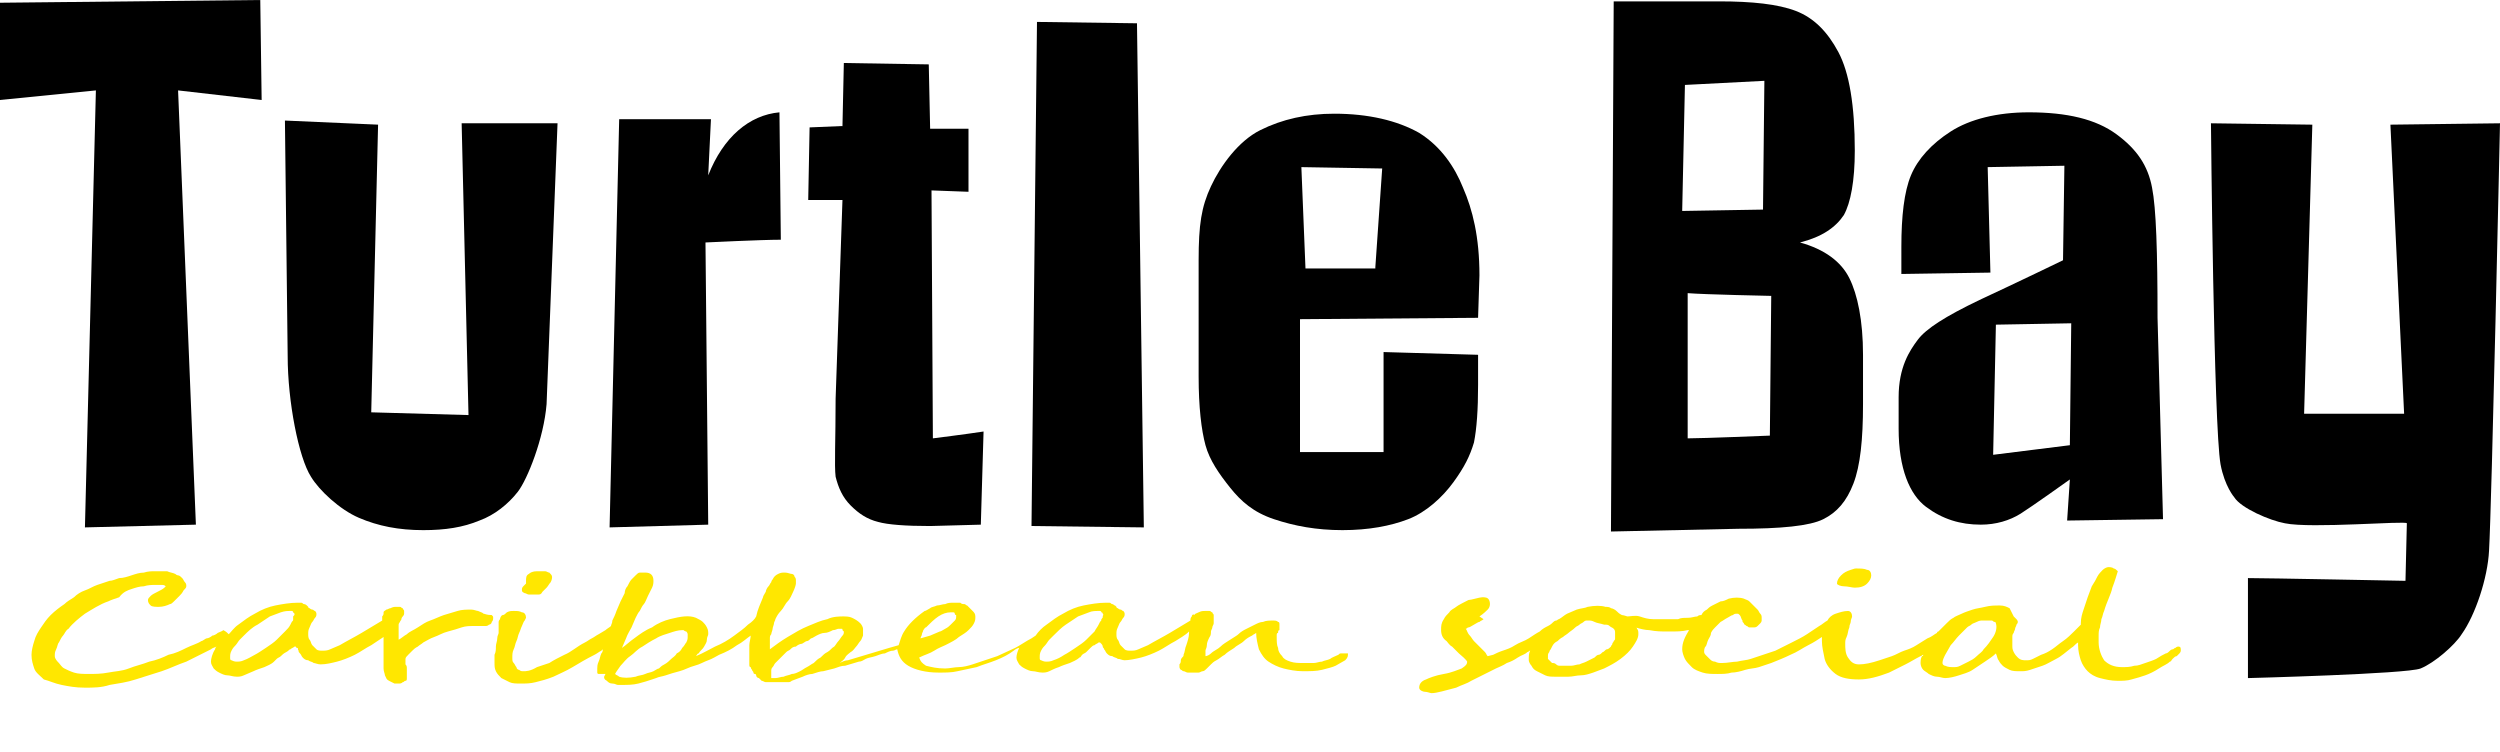
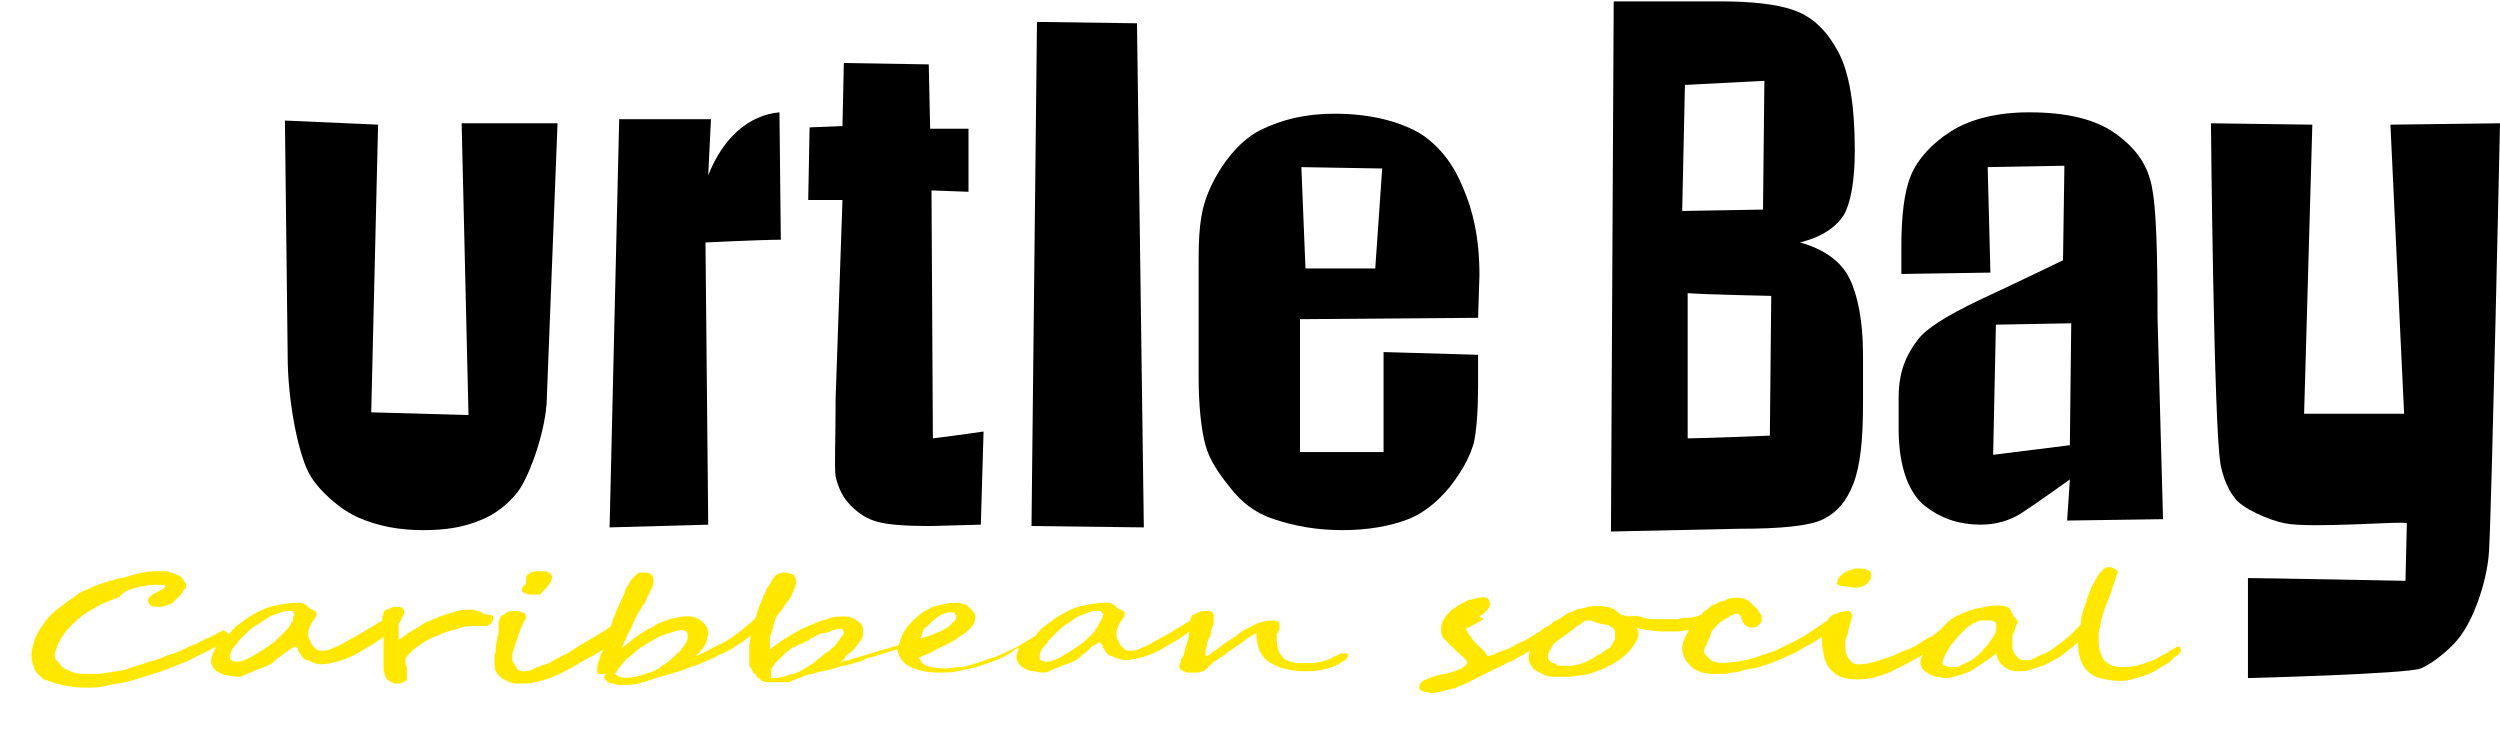
<svg xmlns="http://www.w3.org/2000/svg" version="1.1" id="Layer_1" x="0px" y="0px" viewBox="0 0 182.5 54.9" style="enable-background:new 0 0 182.5 54.9;" xml:space="preserve">
  <style type="text/css">
	.st0{fill:#FFE700;}
</style>
  <path d="M51.9,8.7l-0.2,4.1c1.1-2.8,3-4.4,5.2-4.6l0.1,9.3c-1.4,0-5.5,0.2-5.5,0.2l0.2,20.6l-7.2,0.2l0.7-29.8  C45.2,8.7,51.9,8.7,51.9,8.7z" />
  <path d="M67.8,4.7l0.1,4.7l2.8,0V14L68,13.9l0.1,18.1c0,0,2.4-0.3,3.7-0.5l-0.2,6.8l-3.7,0.1c-1.8,0-3.1-0.1-3.8-0.3  c-0.8-0.2-1.4-0.6-2-1.2c-0.6-0.6-0.9-1.3-1.1-2.1c-0.1-0.8,0-2.7,0-5.7l0.5-14.5H59l0.1-5.3l2.4-0.1l0.1-4.6L67.8,4.7L67.8,4.7z" />
  <path d="M83,1.7l0.5,36.8l-8.2-0.1l0.4-36.8L83,1.7z" />
  <path d="M107.9,23.2l-13,0.1V33l6.1,0v-7.3l6.9,0.2v2.2c0,1.8-0.1,3.2-0.3,4.2c-0.3,1-0.7,1.8-1.5,2.9c-0.8,1.1-2,2.2-3.3,2.7  s-2.9,0.8-4.8,0.8c-1.9,0-3.5-0.3-5-0.8s-2.4-1.3-3.2-2.3s-1.5-2-1.8-3.1c-0.3-1.1-0.5-2.8-0.5-5V19c0-2.6,0.2-3.9,0.9-5.4  s2-3.3,3.6-4.1s3.4-1.2,5.4-1.2c2.5,0,4.6,0.5,6.2,1.4c1.6,1,2.6,2.5,3.2,4c0.7,1.6,1.2,3.6,1.2,6.4L107.9,23.2z M100.4,19.5  l0.5-7.2l-5.9-0.1l0.3,7.4H100.4z" />
  <path d="M145.3,19.9l-6.5,0.1V18c0-2.2,0.2-4,0.7-5.2c0.5-1.2,1.5-2.3,2.9-3.2s3.4-1.4,5.7-1.4c2.8,0,4.9,0.5,6.4,1.6  s2.3,2.3,2.6,3.9c0.3,1.5,0.4,4.7,0.4,9.5l0.4,14.7l-7,0.1l0.2-3c0,0-2.8,2-3.6,2.5c-0.8,0.5-1.8,0.8-2.9,0.8c-1.5,0-2.8-0.4-4-1.3  c-1.2-0.9-2-2.8-2-5.7l0-2.3c0-2.2,0.8-3.4,1.4-4.2c0.6-0.8,2-1.7,4.5-2.9c2.8-1.3,6.1-2.9,6.1-2.9l0.1-6.9l-5.6,0.1L145.3,19.9z   M151.2,23.6l-5.5,0.1l-0.2,9.5l5.6-0.7L151.2,23.6z" />
  <path d="M182.5,9c0,0-0.6,27.8-0.8,31.2c-0.1,2-1,4.7-2,6.1c-0.5,0.8-2,2.1-3,2.5s-12.6,0.7-12.6,0.7v-7.3c1.3,0,11.5,0.2,11.5,0.2  s0.1-3.9,0.1-4.2c0-0.2-7,0.4-8.9,0c-1.1-0.2-3.2-1.1-3.7-1.9c0,0-0.7-0.8-1-2.4c-0.5-2.8-0.7-24.9-0.7-24.9l7.4,0.1l-0.6,21.1h7.3  l-1-21.1L182.5,9z" />
  <path d="M40.7,9l-0.8,20.5c-0.2,2.5-1.4,5.5-2.1,6.4c-0.7,0.9-1.7,1.7-2.8,2.1c-1.2,0.5-2.5,0.7-4.1,0.7c-1.8,0-3.3-0.3-4.7-0.9  s-2.9-2-3.5-3c-0.9-1.4-1.7-5.5-1.7-8.8L20.8,8.8l6.8,0.3l-0.5,21l7.1,0.2L33.7,9L40.7,9z" />
  <path d="M117.8,0.1h7.7c2.4,0,4.3,0.2,5.6,0.7c1.3,0.5,2.3,1.5,3.1,3c0.8,1.5,1.2,3.9,1.2,7.2c0,2.2-0.3,3.8-0.8,4.7  c-0.6,0.9-1.6,1.6-3.2,2c1.8,0.5,3,1.4,3.6,2.6c0.6,1.2,1,3.1,1,5.6v3.6c0,2.6-0.2,4.5-0.7,5.8c-0.5,1.3-1.2,2.1-2.2,2.6  s-3.1,0.7-6.2,0.7l-9.3,0.2L117.8,0.1z M123,6.2l-0.2,9.2c0.3,0,5.9-0.1,5.9-0.1l0.1-9.4L123,6.2z M123.2,21.4L123.2,32  c1.1,0,6-0.2,6-0.2l0.1-10.2C129.3,21.6,124.4,21.5,123.2,21.4z" />
-   <path d="M19,0l0.1,7.3L13,6.6l1.3,31.7l-8.1,0.2L7,6.6L0,7.3V0.2L19,0z" />
  <path class="st0" d="M35.3,44.8c-0.1-0.1-0.2-0.1-0.4-0.2c-0.1,0-0.3-0.1-0.5-0.1c-0.3,0-0.7,0-1,0.1c-0.3,0.1-0.7,0.2-1,0.3  s-0.7,0.3-1,0.4s-0.6,0.3-0.9,0.5c-0.3,0.2-0.6,0.3-0.8,0.5c-0.2,0.1-0.4,0.3-0.6,0.4c0-0.1,0-0.2,0-0.2c0-0.1,0-0.2,0-0.3  c0-0.1,0-0.2,0-0.3c0-0.1,0-0.1,0-0.2c0,0,0,0,0-0.1c0,0,0-0.1,0.1-0.2c0-0.1,0.1-0.1,0.1-0.2c0-0.1,0.1-0.2,0.1-0.2  s0.1-0.1,0.1-0.2c0-0.1,0-0.1,0-0.1c0,0,0-0.1,0-0.1c0-0.1-0.1-0.1-0.1-0.2c-0.1,0-0.1-0.1-0.2-0.1s-0.2,0-0.3,0  c-0.1,0-0.2,0-0.4,0.1c-0.1,0-0.2,0.1-0.3,0.1c-0.1,0.1-0.2,0.1-0.2,0.2C28,44.7,28,44.8,28,44.8c0,0,0,0.1-0.1,0.2  c0,0.1,0,0.2,0,0.2c0,0,0,0,0,0.1c-0.5,0.3-1,0.6-1.5,0.9c-0.5,0.3-1.1,0.6-1.6,0.9c-0.2,0.1-0.5,0.2-0.7,0.3  c-0.2,0.1-0.4,0.1-0.6,0.1c-0.1,0-0.3,0-0.4-0.1c-0.1-0.1-0.2-0.2-0.3-0.3c-0.1-0.1-0.1-0.3-0.2-0.4s-0.1-0.3-0.1-0.4  c0-0.2,0-0.3,0.1-0.5s0.1-0.3,0.2-0.4c0.1-0.1,0.1-0.2,0.2-0.3c0.1-0.1,0.1-0.2,0.1-0.3c0-0.1-0.1-0.2-0.1-0.2  c-0.1,0-0.1-0.1-0.2-0.1c-0.1,0-0.2-0.1-0.2-0.1c-0.1,0-0.1-0.1-0.1-0.1c0,0-0.1-0.1-0.1-0.1c0,0-0.1-0.1-0.2-0.1s-0.1-0.1-0.2-0.1  c-0.1,0-0.2,0-0.3,0c-0.5,0-1.1,0.1-1.6,0.2c-0.5,0.1-1,0.3-1.5,0.6c-0.4,0.2-0.8,0.5-1.2,0.8c-0.3,0.2-0.5,0.5-0.7,0.7  c-0.1-0.1-0.2-0.2-0.4-0.3l0,0l0,0c-0.1,0.1-0.2,0.1-0.4,0.2c-0.1,0.1-0.3,0.2-0.4,0.2c-0.1,0.1-0.3,0.2-0.4,0.2s-0.3,0.2-0.4,0.2  c-0.3,0.2-0.7,0.3-1.1,0.5c-0.4,0.2-0.8,0.4-1.3,0.5c-0.4,0.2-0.9,0.4-1.4,0.5c-0.5,0.2-1,0.3-1.5,0.5s-1,0.2-1.5,0.3  c-0.5,0.1-1,0.1-1.4,0.1c-0.4,0-0.8,0-1.1-0.1c-0.3-0.1-0.5-0.2-0.7-0.3c-0.2-0.1-0.3-0.3-0.4-0.4S4,48.1,4,47.9  c0-0.2,0-0.3,0.1-0.5s0.1-0.4,0.2-0.5c0.1-0.2,0.2-0.4,0.3-0.5s0.2-0.4,0.4-0.5c0.3-0.4,0.8-0.8,1.2-1.1c0.5-0.3,1.1-0.7,1.7-0.9  c0.2-0.1,0.5-0.2,0.8-0.3C9,43.2,9.3,43.1,9.6,43s0.6-0.2,0.9-0.2c0.3-0.1,0.6-0.1,0.8-0.1c0.1,0,0.3,0,0.5,0c0.1,0,0.2,0,0.3,0.1  c0,0-0.1,0.1-0.1,0.1c-0.1,0.1-0.3,0.2-0.5,0.3c-0.2,0.1-0.4,0.2-0.5,0.3c-0.1,0.1-0.2,0.2-0.2,0.3c0,0.2,0.1,0.3,0.2,0.4  c0.1,0.1,0.4,0.1,0.6,0.1c0.3,0,0.6-0.1,0.8-0.2c0.1,0,0.2-0.1,0.3-0.2c0.1-0.1,0.2-0.2,0.4-0.4c0.1-0.1,0.2-0.2,0.3-0.4  c0.1-0.1,0.2-0.2,0.2-0.3c0-0.1,0-0.2-0.1-0.3c-0.1-0.1-0.1-0.2-0.2-0.3s-0.2-0.2-0.3-0.2C13,42,12.9,42,12.8,41.9  c-0.2-0.1-0.4-0.1-0.6-0.2c-0.2,0-0.5,0-0.9,0c-0.2,0-0.5,0-0.8,0.1c-0.3,0-0.6,0.1-0.9,0.2c-0.3,0.1-0.6,0.2-0.9,0.2  c-0.3,0.1-0.5,0.2-0.7,0.2c-0.3,0.1-0.6,0.2-0.9,0.3c-0.3,0.1-0.6,0.3-0.9,0.4s-0.6,0.3-0.8,0.5c-0.3,0.2-0.5,0.3-0.7,0.5  c-0.3,0.2-0.7,0.5-1,0.8S3.2,45.5,3,45.8c-0.2,0.3-0.4,0.6-0.5,1c-0.1,0.3-0.2,0.7-0.2,1c0,0.4,0.1,0.7,0.2,1s0.4,0.5,0.7,0.8  C3.6,49.7,4,49.9,4.5,50s1,0.2,1.7,0.2c0.6,0,1.2,0,1.8-0.2c0.6-0.1,1.3-0.2,1.9-0.4c0.6-0.2,1.3-0.4,1.9-0.6  c0.6-0.2,1.2-0.5,1.8-0.7c0.2-0.1,0.4-0.2,0.6-0.3c0.2-0.1,0.4-0.2,0.6-0.3c0.2-0.1,0.4-0.2,0.6-0.3c0.1-0.1,0.2-0.1,0.4-0.2  c-0.1,0.1-0.1,0.2-0.1,0.2c-0.2,0.3-0.3,0.7-0.3,0.9c0,0.2,0.1,0.3,0.2,0.5c0.1,0.1,0.2,0.2,0.4,0.3c0.2,0.1,0.4,0.2,0.6,0.2  c0.2,0,0.4,0.1,0.7,0.1c0.1,0,0.3,0,0.5-0.1c0.2-0.1,0.5-0.2,0.7-0.3c0.2-0.1,0.5-0.2,0.8-0.3c0.2-0.1,0.5-0.2,0.7-0.4  c0,0,0.1-0.1,0.2-0.2s0.2-0.1,0.3-0.2c0.1-0.1,0.2-0.2,0.4-0.3s0.2-0.2,0.3-0.2c0.1-0.1,0.2-0.1,0.3-0.2c0.1,0,0.1,0,0.1,0s0,0,0,0  c0,0,0,0.1,0.1,0.1s0,0.1,0.1,0.2c0,0.1,0,0.1,0.1,0.2c0.1,0.1,0.1,0.2,0.2,0.3c0.1,0.1,0.2,0.2,0.4,0.2c0.1,0.1,0.3,0.1,0.4,0.2  c0.1,0,0.3,0.1,0.5,0.1c0.4,0,0.8-0.1,1.2-0.2c0.4-0.1,0.9-0.3,1.3-0.5c0.4-0.2,0.8-0.5,1.2-0.7c0.3-0.2,0.6-0.4,0.9-0.6  c0,0.1,0,0.2,0,0.2c0,0.1,0,0.2,0,0.2c0,0,0,0.1,0,0.2c0,0.1,0,0.2,0,0.4s0,0.3,0,0.4s0,0.2,0,0.3c0,0.2,0,0.4,0,0.6  c0,0.2,0.1,0.4,0.1,0.5c0.1,0.2,0.1,0.3,0.3,0.4s0.2,0.1,0.4,0.2l0,0c0.1,0,0.2,0,0.3,0c0.1,0,0.2,0,0.3-0.1c0.1,0,0.1-0.1,0.2-0.1  c0.1,0,0.1-0.1,0.1-0.2c0,0,0-0.1,0-0.2c0,0,0-0.1,0-0.2c0-0.1,0-0.2,0-0.3c0-0.1,0-0.2-0.1-0.3c0-0.1,0-0.2,0-0.2s0-0.1,0-0.2  c0-0.1,0.1-0.2,0.2-0.3c0.1-0.1,0.2-0.2,0.3-0.3c0.1-0.1,0.2-0.2,0.4-0.3c0.1-0.1,0.3-0.2,0.4-0.3c0.2-0.1,0.5-0.3,0.8-0.4  c0.3-0.1,0.6-0.3,1-0.4s0.7-0.2,1-0.3c0.3-0.1,0.6-0.1,0.8-0.1c0.1,0,0.2,0,0.3,0c0.3,0,0.4,0,0.6,0c0.1,0,0.2,0,0.3-0.1  c0.1,0,0.2-0.1,0.2-0.2c0.1-0.1,0.1-0.2,0.1-0.3c0-0.1,0-0.1-0.1-0.2C35.5,44.9,35.4,44.8,35.3,44.8z M21.4,45c0,0.1,0,0.1,0,0.2  c0,0.1,0,0.1-0.1,0.2l-0.1,0.2c-0.1,0.2-0.2,0.3-0.4,0.5c-0.2,0.2-0.4,0.4-0.6,0.6s-0.5,0.4-0.8,0.6s-0.6,0.4-0.8,0.5  s-0.5,0.3-0.8,0.4c-0.2,0.1-0.4,0.1-0.5,0.1c-0.1,0-0.2,0-0.4-0.1c-0.1,0-0.1-0.1-0.1-0.2c0-0.2,0-0.3,0.1-0.5  c0.1-0.2,0.2-0.3,0.3-0.4c0.1-0.1,0.2-0.3,0.3-0.4c0.1-0.1,0.2-0.2,0.3-0.3c0.3-0.3,0.6-0.6,1-0.8c0.3-0.2,0.6-0.4,0.9-0.6  c0.3-0.1,0.5-0.2,0.8-0.3s0.5-0.1,0.7-0.1h0c0,0,0.1,0,0.1,0s0.1,0,0.1,0.1c0,0,0,0,0.1,0.1c0,0,0,0,0,0  C21.5,44.9,21.5,44.9,21.4,45z" />
  <path class="st0" d="M38.3,43.3c0.1,0,0.2,0.1,0.3,0.1c0.1,0,0.2,0,0.4,0c0.1,0,0.2,0,0.3,0c0.1,0,0.2,0,0.3-0.2  c0.1-0.1,0.2-0.2,0.3-0.3s0.2-0.3,0.3-0.4c0.1-0.2,0.1-0.3,0.1-0.4c0-0.1-0.1-0.2-0.2-0.3c-0.1,0-0.2-0.1-0.3-0.1  c-0.1,0-0.2,0-0.3,0c-0.1,0-0.2,0-0.3,0c-0.3,0-0.5,0.1-0.6,0.2c-0.2,0.1-0.2,0.3-0.2,0.5c0,0.1,0,0.1,0,0.2c0,0-0.1,0.1-0.1,0.1  c0,0-0.1,0.1-0.1,0.1c0,0-0.1,0.1-0.1,0.2C38.1,43.2,38.1,43.2,38.3,43.3z" />
  <path class="st0" d="M98.3,47.7c0,0-0.1,0-0.2,0l-0.2,0c-0.1,0-0.1,0-0.2,0.1c-0.2,0.1-0.5,0.2-0.6,0.3c-0.2,0.1-0.4,0.1-0.6,0.2  c-0.2,0-0.4,0.1-0.6,0.1s-0.4,0-0.7,0c-0.4,0-0.7,0-1-0.1c-0.3-0.1-0.5-0.2-0.6-0.4c-0.2-0.2-0.3-0.4-0.3-0.6  c-0.1-0.2-0.1-0.5-0.1-0.8c0,0,0,0,0-0.1c0-0.1,0-0.2,0.1-0.2c0-0.1,0-0.2,0.1-0.2c0-0.1,0-0.1,0-0.2c0,0,0,0,0-0.1c0,0,0-0.1,0-0.1  c0-0.1,0-0.2-0.1-0.2c-0.1-0.1-0.2-0.1-0.4-0.1c-0.2,0-0.5,0-0.7,0.1c-0.2,0-0.4,0.1-0.6,0.2c-0.2,0.1-0.4,0.2-0.6,0.3  c-0.2,0.1-0.4,0.2-0.6,0.4c-0.1,0.1-0.3,0.2-0.6,0.4s-0.5,0.3-0.7,0.5c-0.2,0.2-0.5,0.3-0.7,0.5c-0.1,0.1-0.3,0.2-0.4,0.2  c0,0,0-0.1,0-0.1c0-0.1,0-0.2,0-0.3c0-0.1,0.1-0.2,0.1-0.4c0-0.2,0.1-0.4,0.2-0.6c0.1-0.1,0.1-0.3,0.1-0.4c0-0.1,0.1-0.2,0.1-0.3  c0-0.1,0.1-0.2,0.1-0.3c0-0.1,0-0.1,0-0.1c0,0,0-0.1,0-0.1c0,0,0-0.1,0-0.2c0-0.1,0-0.1,0-0.2c0-0.1-0.1-0.1-0.1-0.2  c-0.1,0-0.1-0.1-0.2-0.1c-0.1,0-0.2,0-0.3,0c-0.2,0-0.3,0-0.5,0.1s-0.3,0.1-0.3,0.2C87.1,44.8,87,44.9,87,45  c-0.1,0.1-0.1,0.2-0.1,0.3c0,0,0,0,0,0c-0.5,0.3-1,0.6-1.5,0.9c-0.5,0.3-1.1,0.6-1.6,0.9c-0.2,0.1-0.5,0.2-0.7,0.3  c-0.2,0.1-0.4,0.1-0.6,0.1c-0.1,0-0.3,0-0.4-0.1c-0.1-0.1-0.2-0.2-0.3-0.3c-0.1-0.1-0.1-0.3-0.2-0.4s-0.1-0.3-0.1-0.4  c0-0.2,0-0.3,0.1-0.5s0.1-0.3,0.2-0.4c0.1-0.1,0.1-0.2,0.2-0.3c0.1-0.1,0.1-0.2,0.1-0.3c0-0.1-0.1-0.2-0.1-0.2  c-0.1,0-0.1-0.1-0.2-0.1l0,0c-0.1,0-0.2-0.1-0.2-0.1c-0.1,0-0.1-0.1-0.1-0.1l0,0c0,0-0.1-0.1-0.1-0.1c-0.1,0-0.1-0.1-0.2-0.1  c-0.1,0-0.1-0.1-0.2-0.1c-0.1,0-0.2,0-0.3,0c-0.5,0-1.1,0.1-1.6,0.2c-0.5,0.1-1,0.3-1.5,0.6c-0.4,0.2-0.8,0.5-1.2,0.8  c-0.3,0.2-0.6,0.5-0.8,0.8l-0.3,0.2c-0.4,0.2-0.8,0.5-1.2,0.7c-0.4,0.2-0.9,0.4-1.3,0.6c-0.3,0.1-0.6,0.2-0.9,0.3  c-0.3,0.1-0.6,0.2-0.9,0.3c-0.3,0.1-0.7,0.2-1,0.2s-0.7,0.1-1,0.1c-0.6,0-1-0.1-1.4-0.2c-0.3-0.2-0.4-0.3-0.5-0.6  c0.4-0.2,0.8-0.3,1.1-0.5c0.3-0.2,0.6-0.3,0.8-0.4c0.4-0.2,0.8-0.4,1-0.6c0.3-0.2,0.5-0.3,0.7-0.5s0.3-0.3,0.4-0.5  c0.1-0.2,0.1-0.3,0.1-0.5c0-0.2-0.1-0.3-0.2-0.4c-0.1-0.1-0.2-0.2-0.4-0.4c-0.1,0-0.1-0.1-0.2-0.1c-0.1,0-0.2,0-0.3-0.1  c-0.1,0-0.2,0-0.3,0c-0.1,0-0.2,0-0.2,0c-0.2,0-0.4,0-0.6,0.1c-0.2,0-0.4,0.1-0.6,0.1c-0.2,0.1-0.4,0.1-0.5,0.2  c-0.2,0.1-0.3,0.2-0.4,0.2c-0.7,0.5-1.2,1-1.5,1.5c-0.2,0.3-0.3,0.7-0.4,1l-0.7,0.2c-0.3,0.1-0.7,0.2-1,0.3c-0.3,0.1-0.7,0.2-1,0.3  c-0.3,0.1-0.7,0.2-1,0.3c-0.2,0-0.4,0.1-0.6,0.2c0,0,0,0,0,0c0.1-0.1,0.3-0.2,0.4-0.4s0.3-0.3,0.4-0.4c0.2-0.1,0.3-0.3,0.4-0.4  c0.1-0.1,0.2-0.3,0.3-0.4c0.1-0.1,0.1-0.2,0.2-0.4c0-0.2,0-0.3,0-0.5c0-0.1-0.1-0.3-0.2-0.4c-0.2-0.2-0.4-0.3-0.6-0.4  c-0.2-0.1-0.5-0.1-0.6-0.1c-0.3,0-0.8,0-1.2,0.2c-0.5,0.1-0.9,0.3-1.4,0.5s-1,0.5-1.5,0.8c-0.5,0.3-0.9,0.6-1.3,0.9c0,0,0,0,0,0  c0-0.1,0-0.2,0-0.3s0-0.2,0-0.3c0-0.1,0-0.2,0-0.2c0-0.1,0-0.2,0.1-0.3c0-0.1,0.1-0.3,0.1-0.4c0-0.1,0.1-0.3,0.1-0.4  c0-0.1,0.1-0.2,0.1-0.3c0.1-0.2,0.2-0.4,0.4-0.6c0.2-0.2,0.3-0.5,0.5-0.7s0.3-0.5,0.4-0.7s0.2-0.5,0.2-0.6c0-0.1,0-0.1,0-0.2  c0-0.1,0-0.2-0.1-0.3c0-0.1-0.1-0.2-0.2-0.2s-0.3-0.1-0.5-0.1h0c-0.2,0-0.3,0-0.5,0.1c-0.2,0.1-0.3,0.2-0.4,0.4c0,0-0.1,0.1-0.1,0.2  c-0.1,0.1-0.1,0.2-0.2,0.3s-0.2,0.3-0.2,0.4c-0.1,0.2-0.2,0.3-0.2,0.4c-0.2,0.5-0.4,0.9-0.5,1.4c-0.1,0.2-0.3,0.4-0.6,0.6  c-0.3,0.3-0.6,0.5-1,0.8c-0.4,0.3-0.9,0.6-1.4,0.8c-0.4,0.2-0.9,0.5-1.4,0.7c0.1-0.1,0.1-0.2,0.2-0.2c0.1-0.2,0.3-0.3,0.4-0.5  c0.1-0.2,0.2-0.3,0.2-0.5c0-0.2,0.1-0.3,0.1-0.4c0-0.2,0-0.3-0.1-0.5c-0.1-0.2-0.2-0.3-0.3-0.4c-0.1-0.1-0.3-0.2-0.5-0.3  c-0.5-0.2-1.1-0.1-1.9,0.1c-0.4,0.1-0.9,0.3-1.3,0.6c-0.5,0.2-0.9,0.5-1.3,0.8c-0.3,0.2-0.6,0.5-0.9,0.7c0.1-0.2,0.2-0.5,0.3-0.7  c0.1-0.3,0.3-0.6,0.4-0.8c0.1-0.2,0.2-0.5,0.3-0.7c0.1-0.2,0.2-0.4,0.3-0.5c0.1-0.2,0.2-0.4,0.3-0.5s0.2-0.4,0.3-0.6  c0.1-0.2,0.2-0.4,0.3-0.6c0.1-0.2,0.1-0.4,0.1-0.5c0-0.4-0.2-0.6-0.6-0.6c-0.1,0-0.3,0-0.4,0c-0.1,0-0.2,0.1-0.3,0.2  c-0.1,0.1-0.2,0.2-0.3,0.3s-0.2,0.3-0.3,0.5c-0.1,0.1-0.2,0.3-0.2,0.5c-0.1,0.2-0.2,0.4-0.3,0.6s-0.2,0.5-0.3,0.7  c-0.1,0.3-0.2,0.5-0.3,0.7c0,0.2-0.1,0.3-0.1,0.4c-0.1,0.1-0.3,0.2-0.4,0.3l-0.5,0.3c-0.2,0.1-0.3,0.2-0.5,0.3s-0.3,0.2-0.5,0.3  c-0.6,0.3-1,0.7-1.5,0.9c-0.4,0.2-0.8,0.4-1.1,0.6c-0.3,0.1-0.6,0.2-0.9,0.3C38.7,49,38.4,49,38.2,49c-0.1,0-0.2,0-0.3-0.1  c-0.1,0-0.2-0.1-0.2-0.2c-0.1-0.1-0.1-0.2-0.2-0.3s-0.1-0.2-0.1-0.4c0-0.2,0-0.4,0.1-0.6s0.1-0.4,0.2-0.6s0.1-0.4,0.2-0.6  c0.1-0.2,0.1-0.3,0.2-0.5c0.1-0.2,0.1-0.3,0.2-0.4c0.1-0.2,0.1-0.2,0.1-0.2c0-0.2-0.1-0.4-0.3-0.4c-0.2-0.1-0.3-0.1-0.6-0.1  c-0.2,0-0.3,0-0.5,0.1c-0.1,0.1-0.2,0.2-0.3,0.2s-0.2,0.2-0.2,0.3c-0.1,0.1-0.1,0.2-0.1,0.2c0,0,0,0.1,0,0.2c0,0.1,0,0.1,0,0.2  c0,0.1,0,0.1,0,0.2c0,0.1,0,0.1,0,0.2c0,0.1-0.1,0.2-0.1,0.4c0,0.2-0.1,0.4-0.1,0.6s0,0.4-0.1,0.6c0,0.2,0,0.4,0,0.6  c0,0.2,0,0.4,0.1,0.6c0.1,0.2,0.2,0.3,0.4,0.5c0.2,0.1,0.4,0.2,0.6,0.3c0.2,0.1,0.5,0.1,0.8,0.1c0.4,0,0.7,0,1.1-0.1  c0.4-0.1,0.8-0.2,1.3-0.4c0.4-0.2,0.9-0.4,1.4-0.7c0.5-0.3,1-0.6,1.6-0.9c0.2-0.1,0.3-0.2,0.5-0.3c0,0,0.1-0.1,0.1-0.1  c0,0.1,0,0.2-0.1,0.3c-0.1,0.2-0.1,0.4-0.2,0.6c-0.1,0.2-0.1,0.4-0.1,0.5s0,0.2,0,0.3c0,0.1,0.1,0.1,0.1,0.1c0,0,0.1,0,0.2,0  c0,0,0.1,0,0.2,0c0,0,0,0,0.1,0l-0.1,0.2v0c0,0.1,0,0.2,0.2,0.3c0.1,0.1,0.2,0.2,0.4,0.2s0.3,0.1,0.4,0.1c0.1,0,0.2,0,0.3,0  c0.4,0,0.8,0,1.2-0.1c0.4-0.1,0.7-0.2,1-0.3h0c0,0,0,0,0.3-0.1c0.2-0.1,0.4-0.1,0.7-0.2c0.3-0.1,0.6-0.2,1-0.3  c0.4-0.1,0.7-0.3,1.1-0.4c0.4-0.1,0.7-0.3,1-0.4c0.3-0.1,0.6-0.3,0.8-0.4c0.5-0.2,0.9-0.4,1.3-0.7c0.4-0.2,0.7-0.5,1-0.7  c0,0,0,0,0,0c0,0.2-0.1,0.5-0.1,0.7c0,0.1,0,0.1,0,0.2c0,0.1,0,0.2,0,0.3s0,0.2,0,0.3c0,0.1,0,0.2,0,0.2s0,0.2,0,0.2  c0,0.1,0,0.2,0,0.2c0,0.1,0,0.2,0.1,0.2c0,0.1,0.1,0.2,0.1,0.2c0,0.1,0.1,0.1,0.1,0.2s0.1,0.1,0.1,0.1s0.1,0,0.1,0.1c0,0,0,0,0,0  c0,0.1,0.1,0.2,0.2,0.2c0.1,0.1,0.1,0.1,0.2,0.2c0.1,0,0.2,0.1,0.3,0.1s0.2,0,0.4,0c0,0,0.1,0,0.2,0c0,0,0.1,0,0.2,0  c0.1,0,0.2,0,0.4,0c0.1,0,0.3,0,0.4,0s0.2,0,0.3-0.1c0.3-0.1,0.5-0.2,0.8-0.3c0.2-0.1,0.5-0.2,0.7-0.2c0.3-0.1,0.6-0.2,0.8-0.2  l0.8-0.2c0.3-0.1,0.5-0.2,0.8-0.2c0.3-0.1,0.7-0.2,1-0.3c0.2,0,0.3-0.1,0.5-0.2c0.2-0.1,0.4-0.1,0.7-0.2s0.5-0.2,0.7-0.2  c0.2-0.1,0.4-0.2,0.6-0.2c0.1,0,0.2-0.1,0.3-0.1c0.1,0.5,0.3,0.9,0.8,1.2c0.5,0.3,1.3,0.5,2.2,0.5h0.1c0.4,0,0.9,0,1.3-0.1  c0.5-0.1,0.9-0.2,1.4-0.3c0.5-0.2,0.9-0.3,1.4-0.5c0.5-0.2,0.9-0.4,1.3-0.7c0.1-0.1,0.3-0.2,0.4-0.2c-0.1,0.2-0.2,0.5-0.2,0.7  c0,0.2,0.1,0.3,0.2,0.5c0.1,0.1,0.2,0.2,0.4,0.3s0.4,0.2,0.6,0.2s0.4,0.1,0.7,0.1c0.1,0,0.3,0,0.5-0.1c0.2-0.1,0.4-0.2,0.7-0.3  c0.2-0.1,0.5-0.2,0.8-0.3c0.2-0.1,0.5-0.2,0.7-0.4c0.1,0,0.1-0.1,0.2-0.2c0.1-0.1,0.2-0.1,0.3-0.2c0.1-0.1,0.2-0.2,0.3-0.3  c0.1-0.1,0.2-0.2,0.3-0.2c0.1-0.1,0.2-0.1,0.3-0.2c0.1,0,0.1,0,0.1,0s0,0,0,0c0,0,0.1,0.1,0.1,0.1c0,0,0.1,0.1,0.1,0.2  c0,0.1,0.1,0.1,0.1,0.2c0.1,0.1,0.1,0.2,0.2,0.3c0.1,0.1,0.2,0.2,0.4,0.2c0.1,0.1,0.3,0.1,0.4,0.2c0.2,0,0.3,0.1,0.5,0.1  c0.3,0,0.8-0.1,1.2-0.2c0.4-0.1,0.9-0.3,1.3-0.5c0.4-0.2,0.8-0.5,1.2-0.7c0.3-0.2,0.7-0.4,1-0.7l0,0.1c0,0.3-0.1,0.6-0.2,0.9  c-0.1,0.2-0.1,0.5-0.2,0.7c0,0.1,0,0.1-0.1,0.2s-0.1,0.2-0.1,0.2c0,0.1,0,0.2-0.1,0.3c0,0.1,0,0.2,0,0.2s0,0.1,0.1,0.2  c0.1,0,0.1,0.1,0.2,0.1c0.1,0,0.2,0.1,0.3,0.1c0.1,0,0.2,0,0.4,0c0.1,0,0.3,0,0.4,0c0.1,0,0.2-0.1,0.3-0.1c0.1,0,0.2-0.1,0.3-0.2  c0.1-0.1,0.2-0.2,0.3-0.3c0.1-0.1,0.2-0.2,0.4-0.3c0.2-0.1,0.4-0.3,0.6-0.4c0.2-0.2,0.4-0.3,0.7-0.5c0.2-0.2,0.5-0.3,0.7-0.5  c0.2-0.2,0.4-0.3,0.6-0.4c0.1-0.1,0.2-0.1,0.3-0.2c0,0.4,0.1,0.8,0.2,1.2c0.2,0.4,0.4,0.7,0.7,0.9c0.3,0.2,0.7,0.4,1.1,0.5  c0.4,0.1,0.9,0.2,1.4,0.2c0.5,0,1,0,1.4-0.1c0.4-0.1,0.8-0.2,1-0.3s0.5-0.3,0.7-0.4c0.2-0.2,0.2-0.3,0.2-0.5L98.3,47.7L98.3,47.7  L98.3,47.7z M50.1,46.9C50,47,50,47.1,49.8,47.3c-0.1,0.2-0.2,0.3-0.4,0.4c-0.1,0.2-0.3,0.3-0.4,0.4s-0.3,0.3-0.5,0.4  s-0.3,0.2-0.4,0.3c-0.1,0-0.2,0.1-0.4,0.2c-0.2,0.1-0.4,0.1-0.6,0.2c-0.2,0.1-0.5,0.1-0.7,0.2c-0.5,0.1-0.9,0.1-1.2,0  c-0.1-0.1-0.2-0.1-0.3-0.2c0.1-0.2,0.2-0.3,0.4-0.6c0.2-0.2,0.4-0.5,0.7-0.7c0.3-0.2,0.5-0.5,0.9-0.7c0.3-0.2,0.6-0.4,1-0.6  c0.3-0.2,0.7-0.3,1-0.4c0.3-0.1,0.6-0.2,0.9-0.2c0,0,0.1,0,0.1,0c0,0,0.1,0.1,0.2,0.1c0,0,0.1,0.1,0.1,0.2c0,0.1,0,0.1,0,0.2  C50.2,46.6,50.2,46.7,50.1,46.9z M60.9,47.2c-0.2,0.1-0.3,0.3-0.5,0.4c-0.2,0.1-0.3,0.2-0.5,0.4c-0.2,0.1-0.3,0.2-0.5,0.4  c-0.2,0.1-0.3,0.2-0.5,0.3c-0.2,0.1-0.3,0.2-0.5,0.3c-0.2,0.1-0.4,0.2-0.6,0.2c-0.2,0.1-0.4,0.1-0.6,0.2c-0.2,0-0.4,0.1-0.6,0.1  c-0.2,0-0.3,0-0.3,0l0,0v0c0,0,0-0.1,0-0.2c0-0.1,0-0.1,0-0.2v-0.1c0-0.1,0-0.2,0.1-0.3s0.1-0.2,0.2-0.3c0.1-0.1,0.2-0.2,0.3-0.3  c0.1-0.1,0.2-0.2,0.3-0.3c0,0,0.1-0.1,0.2-0.2s0.2-0.1,0.3-0.2c0.1-0.1,0.2-0.2,0.4-0.2c0.1-0.1,0.3-0.2,0.4-0.2s0.3-0.2,0.4-0.2  s0.2-0.1,0.3-0.2c0.1,0,0.2-0.1,0.4-0.2s0.4-0.2,0.6-0.2s0.4-0.1,0.6-0.2c0.2,0,0.3-0.1,0.4-0.1h0c0.1,0,0.2,0,0.2,0  c0.1,0,0.1,0,0.1,0.1c0,0,0.1,0.1,0.1,0.1s0,0,0,0c0,0.1,0,0.2-0.1,0.3c-0.1,0.1-0.2,0.3-0.3,0.4C61.1,46.9,61,47.1,60.9,47.2z   M67.2,46.6c0-0.1,0.1-0.2,0.1-0.3c0-0.1,0.1-0.2,0.1-0.3c0.1-0.1,0.1-0.2,0.2-0.2c0.3-0.3,0.6-0.6,0.9-0.8c0.3-0.2,0.6-0.3,0.9-0.3  c0.1,0,0.1,0,0.2,0c0,0,0.1,0,0.1,0.1s0.1,0.1,0.1,0.1c0,0,0,0.1,0,0.1c0,0.1,0,0.2-0.1,0.3c-0.1,0.1-0.2,0.2-0.3,0.3  c-0.1,0.1-0.2,0.2-0.4,0.3c-0.2,0.1-0.3,0.2-0.4,0.2c-0.2,0.1-0.5,0.2-0.7,0.3L67.2,46.6C67.2,46.7,67.2,46.6,67.2,46.6z M80.5,45  c0,0.1,0,0.1-0.1,0.2c0,0.1,0,0.1-0.1,0.2l-0.1,0.2c-0.1,0.2-0.2,0.3-0.3,0.5c-0.2,0.2-0.4,0.4-0.6,0.6s-0.5,0.4-0.8,0.6  s-0.6,0.4-0.8,0.5c-0.3,0.2-0.5,0.3-0.8,0.4c-0.2,0.1-0.4,0.1-0.5,0.1s-0.2,0-0.4-0.1c-0.1,0-0.1-0.1-0.1-0.2c0-0.2,0-0.3,0.1-0.5  c0.1-0.2,0.2-0.3,0.3-0.4c0.1-0.1,0.2-0.3,0.3-0.4c0.1-0.1,0.2-0.2,0.3-0.3c0.3-0.3,0.6-0.6,0.9-0.8c0.3-0.2,0.6-0.4,0.9-0.6  c0.3-0.1,0.5-0.2,0.8-0.3c0.2-0.1,0.5-0.1,0.7-0.1h0c0,0,0.1,0,0.1,0s0.1,0,0.1,0.1c0,0,0.1,0,0.1,0.1c0,0,0,0,0,0  C80.6,44.9,80.5,44.9,80.5,45z" />
  <path class="st0" d="M134.6,42.8c0.3,0,0.6,0.1,0.8,0.1c0.4,0,0.7-0.1,0.9-0.3c0.2-0.2,0.3-0.4,0.3-0.6c0-0.2-0.1-0.4-0.3-0.4  c-0.2-0.1-0.5-0.1-0.8-0.1c-0.1,0-0.1,0-0.4,0.1c-0.3,0.1-0.5,0.2-0.7,0.4c-0.2,0.2-0.3,0.4-0.3,0.6  C134.1,42.7,134.4,42.8,134.6,42.8z" />
  <path class="st0" d="M159,47.2c0,0-0.1,0-0.2,0.1c-0.1,0-0.1,0.1-0.2,0.1c-0.1,0-0.2,0.1-0.3,0.2c-0.1,0.1-0.2,0.1-0.2,0.1  c-0.2,0.1-0.4,0.2-0.7,0.4c-0.2,0.1-0.5,0.2-0.8,0.3s-0.5,0.2-0.8,0.2c-0.3,0.1-0.6,0.1-0.9,0.1c-0.6,0-1-0.2-1.3-0.5  c-0.2-0.3-0.4-0.8-0.4-1.3c0-0.2,0-0.3,0-0.5c0-0.2,0-0.4,0.1-0.6c0-0.2,0.1-0.4,0.1-0.6c0.1-0.2,0.1-0.4,0.2-0.6  c0.2-0.7,0.5-1.2,0.6-1.7c0.2-0.5,0.3-0.9,0.4-1.2l0,0l0,0c-0.1-0.1-0.2-0.2-0.3-0.2c-0.1-0.1-0.3-0.1-0.4-0.1  c-0.1,0-0.3,0.1-0.4,0.2c-0.1,0.1-0.3,0.3-0.4,0.5c-0.1,0.2-0.2,0.4-0.4,0.7c-0.1,0.3-0.2,0.5-0.3,0.8c-0.1,0.3-0.2,0.6-0.3,0.9  c-0.1,0.3-0.2,0.6-0.2,1c0,0,0,0.1,0,0.1c-0.2,0.2-0.3,0.3-0.5,0.5c-0.2,0.2-0.5,0.5-0.8,0.7c-0.3,0.2-0.5,0.4-0.8,0.6  c-0.3,0.2-0.5,0.3-0.8,0.4c-0.2,0.1-0.4,0.2-0.6,0.3c-0.2,0.1-0.3,0.1-0.5,0.1c-0.2,0-0.4,0-0.6-0.2c-0.1-0.1-0.2-0.2-0.3-0.4  s-0.1-0.3-0.1-0.5c0-0.2,0-0.4,0-0.6c0-0.1,0-0.2,0.1-0.3c0-0.1,0.1-0.2,0.1-0.3s0.1-0.2,0.1-0.3c0.1-0.1,0.1-0.2,0.1-0.2  s0-0.1-0.1-0.2c0,0-0.1-0.1-0.1-0.1c0,0-0.1-0.1-0.1-0.1c0,0,0,0,0,0c-0.1-0.2-0.2-0.4-0.3-0.6c-0.2-0.1-0.4-0.2-0.7-0.2  c-0.4,0-0.7,0-1.1,0.1s-0.6,0.1-0.9,0.2c-0.3,0.1-0.6,0.2-0.8,0.3s-0.5,0.2-0.6,0.3c-0.2,0.1-0.3,0.2-0.5,0.4s-0.3,0.3-0.5,0.5  c0,0-0.1,0.1-0.1,0.1c-0.1,0-0.1,0.1-0.1,0.1c-0.2,0.1-0.4,0.3-0.7,0.4c-0.3,0.2-0.5,0.3-0.8,0.5c-0.3,0.2-0.6,0.3-0.9,0.4  c-0.3,0.1-0.6,0.3-0.9,0.4s-0.6,0.2-0.9,0.3c-0.6,0.2-1.1,0.3-1.5,0.3c-0.4,0-0.6-0.2-0.8-0.5c-0.2-0.3-0.2-0.7-0.2-1  c0-0.2,0-0.3,0.1-0.5s0.1-0.5,0.2-0.7c0-0.2,0.1-0.3,0.1-0.4c0-0.2,0.1-0.3,0.1-0.4c0-0.2-0.1-0.4-0.3-0.4c-0.3,0-0.6,0.1-0.9,0.2  s-0.5,0.3-0.6,0.5c0,0,0,0,0,0c-0.2,0.1-0.4,0.3-0.6,0.4c-0.3,0.2-0.6,0.4-0.9,0.6s-0.7,0.4-1.1,0.6c-0.4,0.2-0.8,0.4-1.2,0.6  c-0.3,0.1-0.6,0.2-0.9,0.3s-0.6,0.2-0.9,0.3c-0.3,0.1-0.6,0.1-1,0.2c-0.3,0-0.7,0.1-1.1,0.1c-0.2,0-0.3,0-0.5-0.1  c-0.2,0-0.3-0.1-0.4-0.2c-0.1-0.1-0.2-0.2-0.3-0.3c-0.1-0.1-0.1-0.2-0.1-0.2c0-0.1,0-0.3,0.1-0.4s0.1-0.3,0.2-0.5  c0.1-0.2,0.2-0.3,0.2-0.5c0.1-0.2,0.2-0.3,0.3-0.4s0.3-0.3,0.4-0.4c0.2-0.1,0.3-0.2,0.5-0.3s0.3-0.2,0.4-0.2  c0.1-0.1,0.2-0.1,0.3-0.1c0.1,0,0.1,0,0.2,0.1c0.1,0.1,0.1,0.3,0.2,0.4c0,0.1,0,0.1,0.1,0.2c0,0.1,0.1,0.1,0.2,0.2  c0.1,0,0.1,0.1,0.2,0.1c0.1,0,0.2,0,0.3,0c0.1,0,0.2,0,0.3-0.1c0.1-0.1,0.1-0.1,0.2-0.2c0.1-0.1,0.1-0.2,0.1-0.2c0-0.1,0-0.1,0-0.2  c0-0.1,0-0.2-0.1-0.3s-0.1-0.2-0.2-0.3c-0.1-0.1-0.2-0.2-0.3-0.3c-0.1-0.1-0.2-0.2-0.3-0.3c-0.1-0.1-0.2-0.1-0.4-0.2  c-0.3-0.1-0.7-0.1-1.1,0c-0.2,0.1-0.4,0.2-0.6,0.2c-0.2,0.1-0.4,0.2-0.6,0.3c-0.2,0.1-0.3,0.2-0.4,0.3c-0.2,0.1-0.3,0.2-0.4,0.4  c-0.1,0-0.2,0-0.3,0.1c-0.2,0-0.4,0.1-0.7,0.1s-0.5,0-0.7,0.1c-0.5,0-1.1,0-1.8,0c-0.4,0-0.7-0.1-1-0.2S119,45,118.8,45  c-0.3-0.1-0.4-0.1-0.4-0.1c-0.2-0.1-0.3-0.2-0.4-0.3c-0.1-0.1-0.3-0.2-0.4-0.2c-0.1-0.1-0.3-0.1-0.4-0.1c-0.3-0.1-0.8-0.1-1.3,0  c-0.2,0.1-0.5,0.1-0.8,0.2c-0.2,0.1-0.5,0.2-0.7,0.3c-0.2,0.1-0.4,0.3-0.6,0.4c-0.1,0-0.1,0.1-0.2,0.1c0,0,0,0,0,0  c0,0-0.1,0-0.2,0.1c-0.1,0.1-0.2,0.2-0.4,0.3c-0.2,0.1-0.4,0.2-0.6,0.4c-0.2,0.1-0.5,0.3-0.8,0.5c-0.3,0.2-0.7,0.3-1,0.5  c-0.3,0.2-0.6,0.3-0.9,0.4c-0.3,0.1-0.5,0.2-0.7,0.3c-0.4,0.1-0.4,0.1-0.4,0.1c-0.1-0.1-0.1-0.2-0.2-0.3c-0.1-0.1-0.3-0.3-0.4-0.4  c-0.2-0.2-0.3-0.3-0.4-0.4c-0.1-0.1-0.2-0.3-0.3-0.4c-0.2-0.2-0.2-0.4-0.3-0.5c0.1,0,0.1-0.1,0.2-0.1c0.1,0,0.2-0.1,0.4-0.2  c0.2-0.1,0.3-0.2,0.4-0.2c0.1-0.1,0.2-0.1,0.3-0.2L108,45c0.3-0.2,0.5-0.4,0.6-0.5c0.2-0.2,0.2-0.5,0.1-0.7  c-0.1-0.2-0.3-0.2-0.5-0.2c-0.2,0-0.8,0.2-1,0.2c-0.2,0.1-0.8,0.4-0.9,0.5s-0.4,0.2-0.5,0.4c-0.2,0.2-0.3,0.3-0.4,0.5  c-0.2,0.3-0.2,0.5-0.2,0.8c0,0.3,0.1,0.6,0.4,0.8c0.1,0.1,0.2,0.3,0.4,0.4c0.2,0.2,0.3,0.3,0.5,0.5c0.6,0.5,0.6,0.6,0.6,0.6  c0,0.2-0.1,0.3-0.4,0.5c-0.3,0.1-0.7,0.3-1.3,0.4c-0.6,0.1-1.1,0.3-1.3,0.4c-0.3,0.1-0.5,0.3-0.5,0.6c0,0.2,0.3,0.3,0.4,0.3  c0.2,0,0.4,0.1,0.5,0.1c0.4,0,1-0.2,1.8-0.4c0.4-0.2,0.8-0.3,1.1-0.5c0.4-0.2,0.8-0.4,1.2-0.6c0.2-0.1,0.4-0.2,0.6-0.3  c0.2-0.1,0.5-0.2,0.8-0.4c0.3-0.1,0.5-0.2,0.8-0.4s0.5-0.2,0.7-0.4c0.1,0,0.1-0.1,0.2-0.1c-0.1,0.2-0.1,0.4-0.1,0.7  c0,0.1,0.1,0.3,0.2,0.4c0.1,0.2,0.2,0.3,0.4,0.4c0.2,0.1,0.4,0.2,0.6,0.3c0.2,0.1,0.5,0.1,0.7,0.1c0.3,0,0.7,0,1,0  c0.3,0,0.6-0.1,0.9-0.1c0.3,0,0.6-0.1,0.9-0.2c0.3-0.1,0.5-0.2,0.8-0.3c0.4-0.2,0.8-0.4,1.2-0.7c0.4-0.3,0.7-0.6,0.9-0.9  c0.2-0.3,0.4-0.6,0.4-0.9c0-0.2,0-0.3-0.1-0.4c0,0,0-0.1-0.1-0.1c0.3,0.1,0.7,0.2,1,0.2c0.5,0.1,0.9,0.1,1.4,0.1c0.6,0,1,0,1.4-0.1  c0.1,0,0.1,0,0.1,0c-0.3,0.5-0.5,0.9-0.5,1.4v0c0,0.2,0.1,0.5,0.2,0.7c0.1,0.2,0.3,0.4,0.5,0.6c0.2,0.2,0.5,0.3,0.8,0.4  s0.7,0.1,1.1,0.1c0.3,0,0.7,0,1-0.1c0.3,0,0.7-0.1,1-0.2c0.3-0.1,0.7-0.1,1-0.2c0.3-0.1,0.6-0.2,0.9-0.3c0.5-0.2,1-0.4,1.4-0.6  c0.5-0.2,0.9-0.5,1.3-0.7c0.4-0.2,0.7-0.4,1-0.6c0,0.1,0,0.2,0,0.3c0,0.4,0.1,0.8,0.2,1.3c0.1,0.4,0.4,0.8,0.8,1.1s1,0.4,1.7,0.4  c0.7,0,1.4-0.2,2.2-0.5c0.4-0.2,0.8-0.4,1.2-0.6c0.4-0.2,0.7-0.4,1.1-0.6c0.1,0,0.1-0.1,0.2-0.1c0,0,0,0.1-0.1,0.1  c-0.1,0.2-0.1,0.4-0.1,0.5c0,0.2,0.1,0.4,0.2,0.5c0.1,0.1,0.3,0.2,0.4,0.3c0.2,0.1,0.4,0.2,0.6,0.2c0.2,0,0.4,0.1,0.6,0.1  c0.3,0,0.7-0.1,1-0.2c0.3-0.1,0.7-0.2,1-0.4s0.6-0.4,0.9-0.6c0.3-0.2,0.6-0.4,0.8-0.6h0c0.1,0.2,0.1,0.4,0.2,0.5  c0.1,0.2,0.2,0.3,0.3,0.4c0.1,0.1,0.3,0.2,0.5,0.3c0.2,0.1,0.5,0.1,0.8,0.1c0.2,0,0.4,0,0.7-0.1s0.6-0.2,0.9-0.3  c0.3-0.1,0.6-0.3,1-0.5c0.4-0.2,0.7-0.5,1.1-0.8c0.2-0.1,0.3-0.3,0.5-0.4c0,0.1,0,0.1,0,0.2c0,0.4,0.1,0.8,0.2,1.1  c0.1,0.3,0.3,0.6,0.5,0.8s0.5,0.4,0.9,0.5c0.4,0.1,0.8,0.2,1.3,0.2c0.3,0,0.7,0,1-0.1c0.4-0.1,0.7-0.2,1-0.3c0.3-0.1,0.7-0.3,1-0.5  s0.6-0.3,0.8-0.5c0.1,0,0.1-0.1,0.2-0.2c0.1-0.1,0.2-0.2,0.3-0.2c0.1-0.1,0.2-0.2,0.2-0.2c0.1-0.1,0.1-0.2,0.1-0.2  C159.2,47.3,159.2,47.2,159,47.2z M117.9,46.6c0,0.1,0,0.1-0.1,0.2c0,0.1-0.1,0.1-0.1,0.2c0,0.1-0.1,0.1-0.1,0.2  c-0.1,0.1-0.2,0.2-0.3,0.2s-0.2,0.2-0.3,0.2c-0.1,0.1-0.2,0.2-0.3,0.2s-0.2,0.1-0.3,0.2c-0.2,0.1-0.4,0.2-0.6,0.3  c-0.2,0.1-0.3,0.1-0.5,0.2c-0.2,0-0.4,0.1-0.6,0.1c-0.2,0-0.5,0-0.8,0c-0.1,0-0.2,0-0.3-0.1s-0.2-0.1-0.3-0.1  c-0.1-0.1-0.1-0.1-0.2-0.2c-0.1-0.1-0.1-0.1-0.1-0.1c0-0.1,0-0.2,0-0.2c0-0.1,0-0.2,0.1-0.3c0-0.1,0.1-0.2,0.1-0.2s0.1-0.2,0.1-0.2  c0.1-0.2,0.2-0.3,0.4-0.4c0.1-0.1,0.2-0.2,0.4-0.3c0.1-0.1,0.3-0.2,0.4-0.3s0.3-0.2,0.5-0.4c0.1-0.1,0.2-0.1,0.3-0.2  c0.1-0.1,0.2-0.1,0.3-0.2s0.2-0.1,0.2-0.1c0.1,0,0.1,0,0.2,0s0.2,0,0.4,0.1c0.2,0.1,0.4,0.1,0.7,0.2h0h0c0.2,0,0.3,0,0.4,0.1  c0.1,0.1,0.2,0.1,0.3,0.2c0.1,0.1,0.1,0.2,0.1,0.3c0,0.1,0,0.2,0,0.3C117.9,46.5,117.9,46.5,117.9,46.6z M145.5,46.5  c-0.2,0.3-0.4,0.6-0.7,0.9c-0.1,0.2-0.3,0.3-0.5,0.5c-0.2,0.2-0.4,0.3-0.6,0.4c-0.2,0.1-0.4,0.2-0.6,0.3c-0.2,0.1-0.3,0.1-0.5,0.1  c-0.2,0-0.4,0-0.6-0.1c-0.1,0-0.2-0.1-0.2-0.2c0-0.2,0.1-0.4,0.2-0.6c0.1-0.2,0.3-0.5,0.4-0.7c0.2-0.2,0.4-0.5,0.6-0.7  c0.2-0.2,0.4-0.4,0.6-0.6c0.1-0.1,0.2-0.1,0.3-0.2c0.1-0.1,0.2-0.1,0.4-0.2s0.3-0.1,0.4-0.1c0.1,0,0.3,0,0.5,0c0.1,0,0.1,0,0.2,0  c0.1,0,0.1,0.1,0.2,0.1c0.1,0,0.1,0.1,0.1,0.1c0,0,0,0,0,0C145.8,45.8,145.7,46.2,145.5,46.5z" />
</svg>